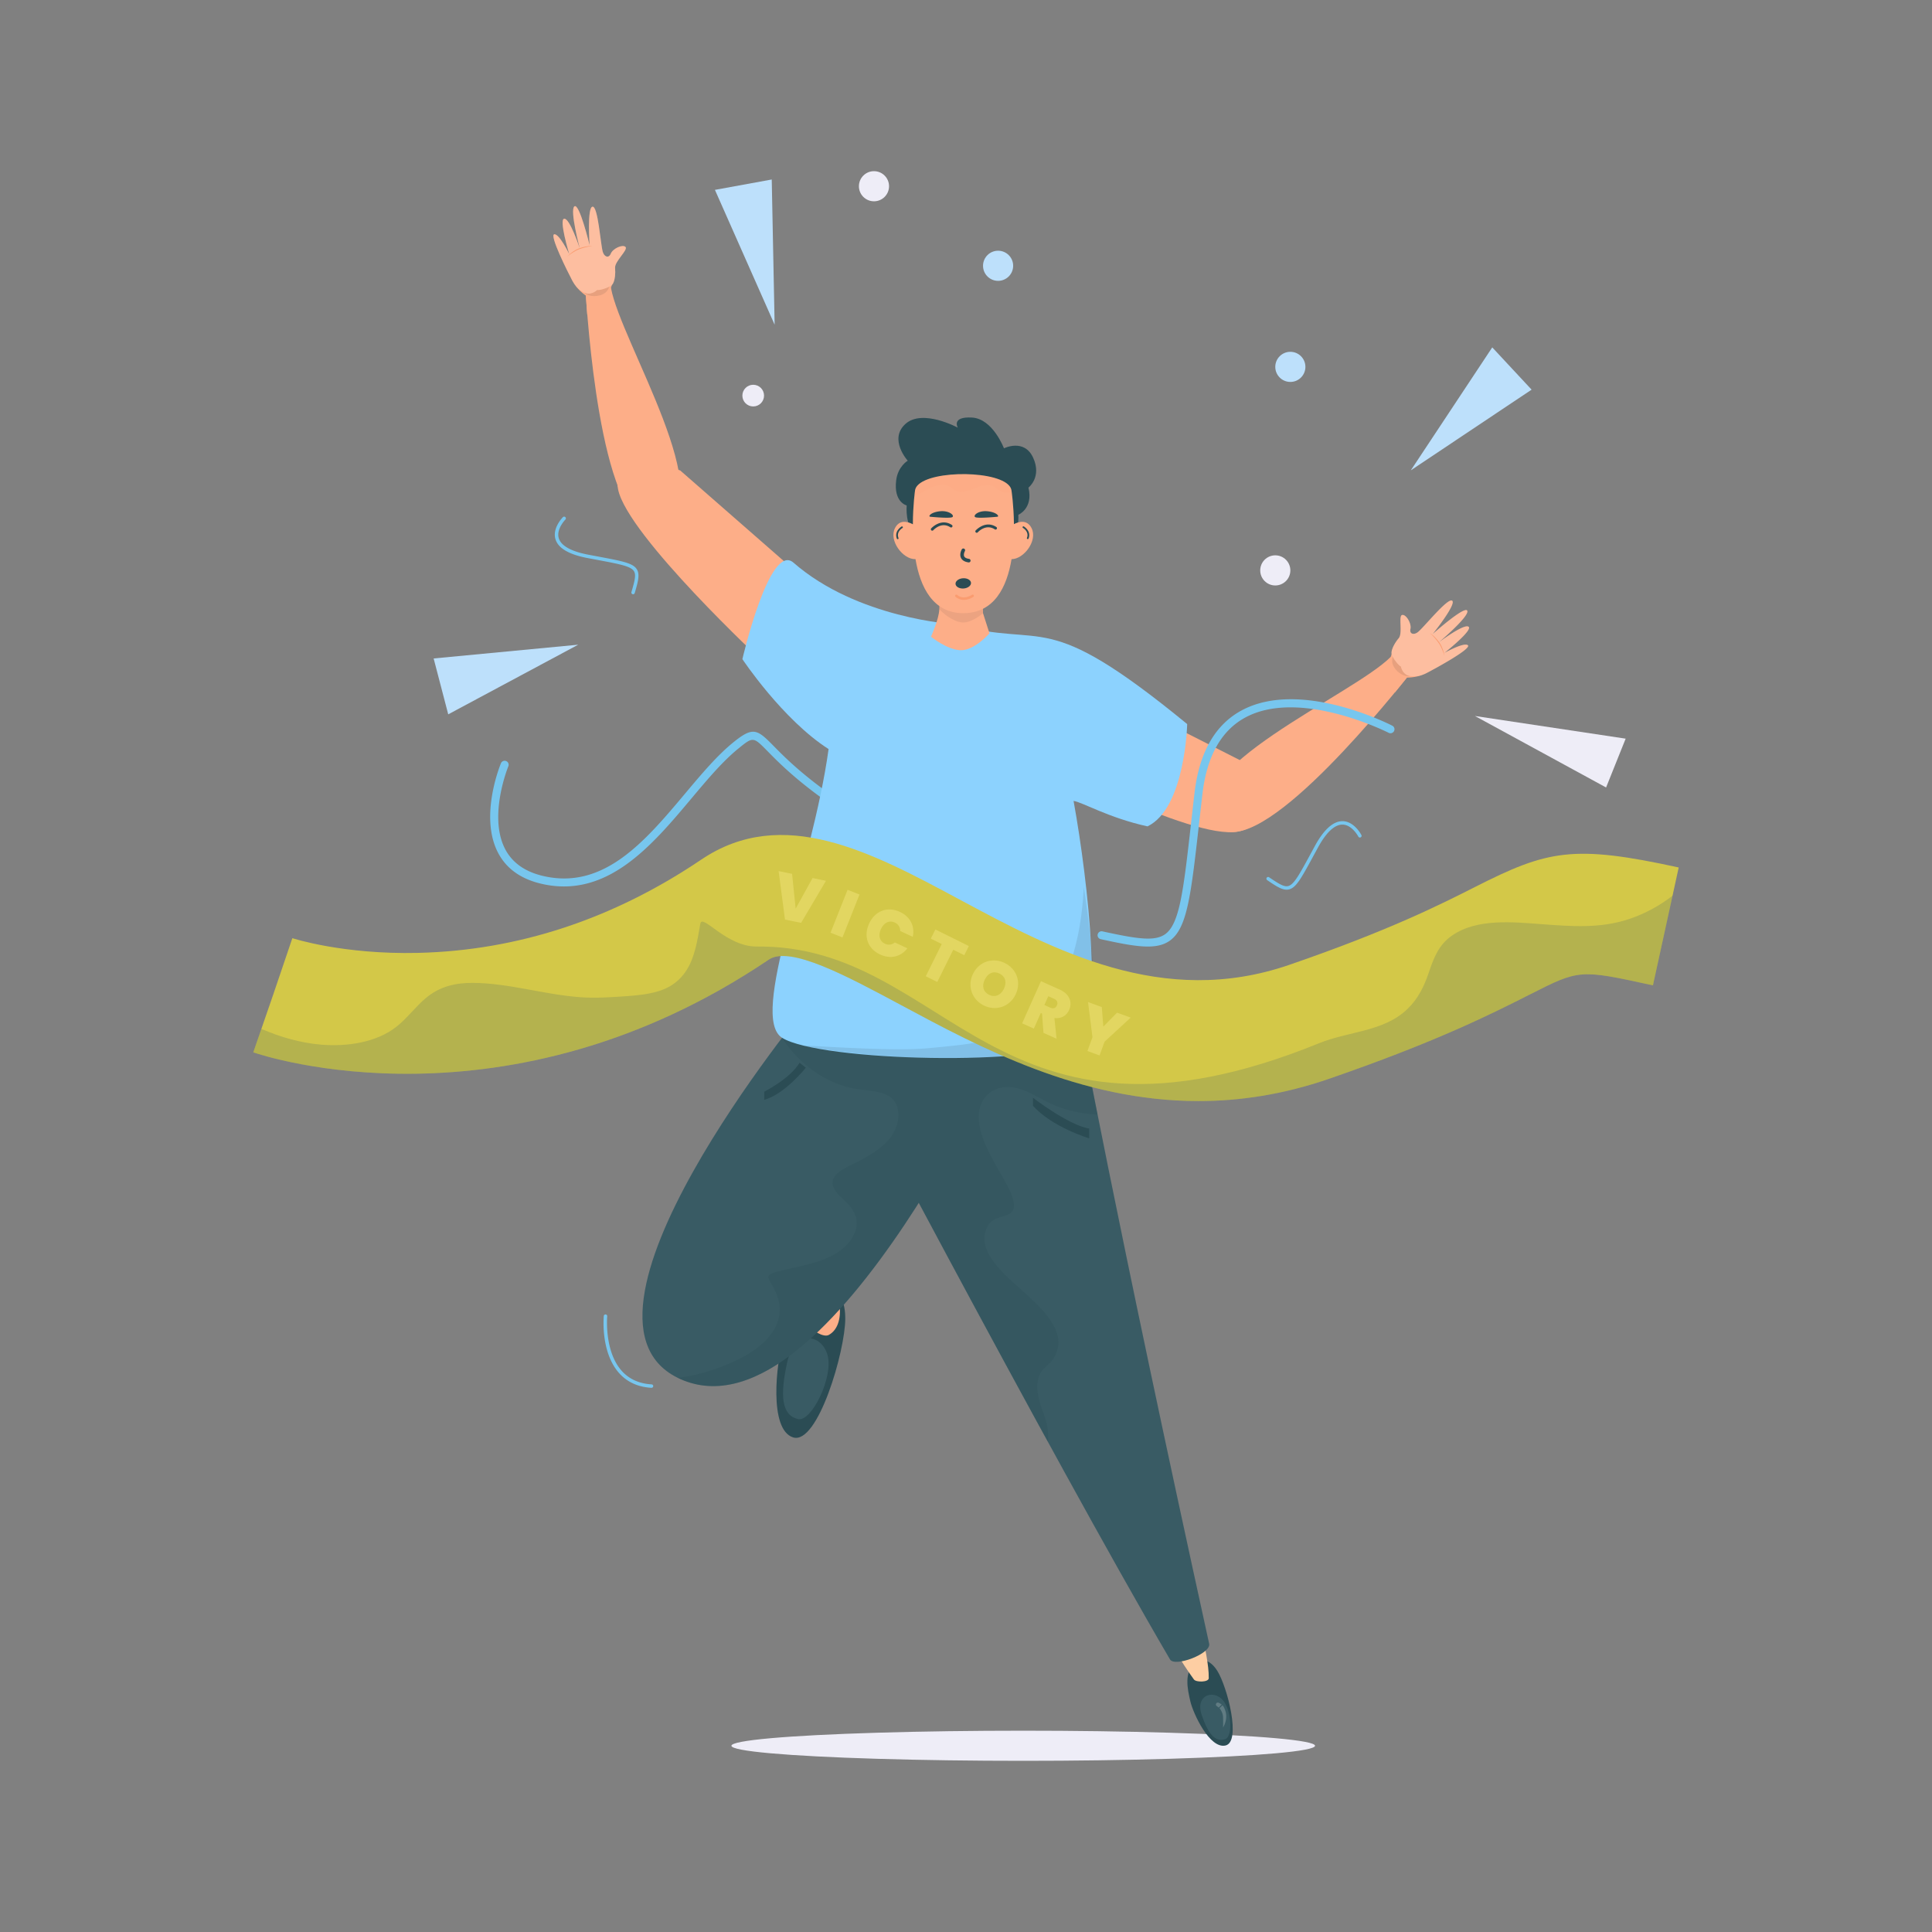
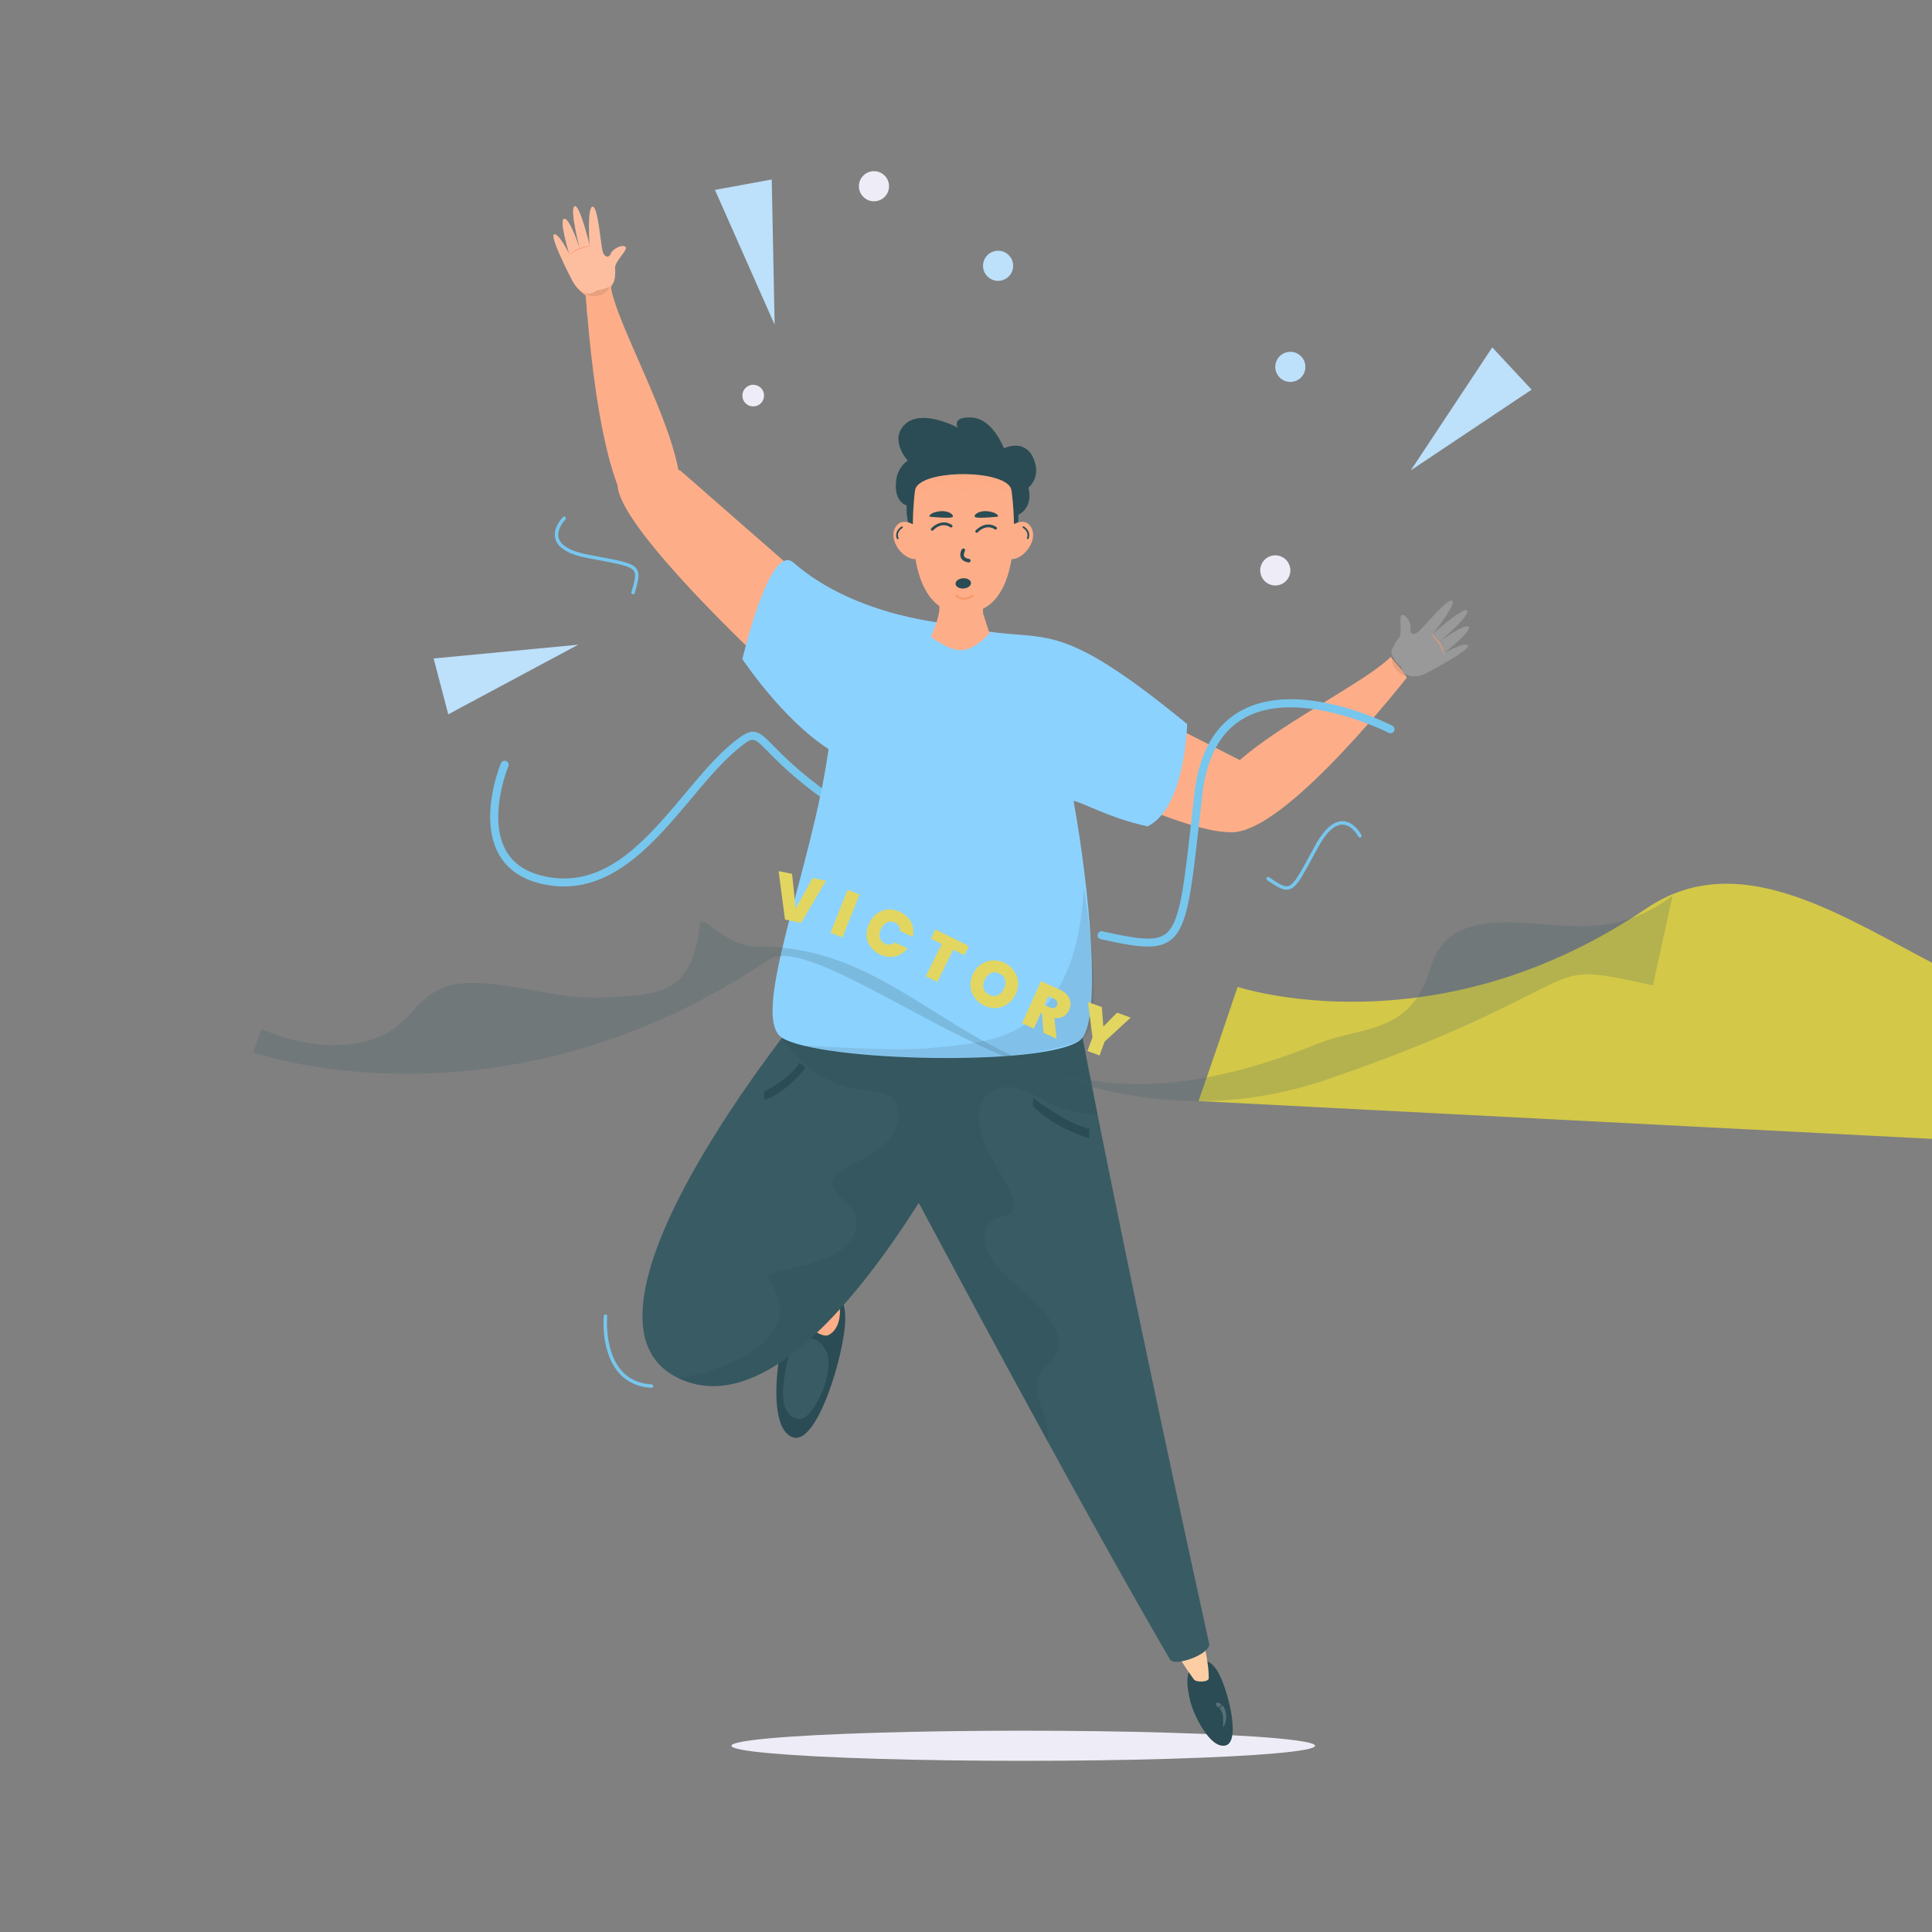
<svg xmlns="http://www.w3.org/2000/svg" enable-background="new 0 0 3000 3000" viewBox="0 0 3000 3000" id="business-competition">
  <rect x="0" y="0" width="3000" height="3000" fill="#808080" stroke="none" />
  <path fill="#77c6ee" d="M779.54 1334.28a88.668 88.668 0 0 1-6.65-11.07c-28.45-56.14 3.62-134.75 5-138.07 1.31-3.16 4.94-4.66 8.11-3.35 3.16 1.32 4.66 4.95 3.35 8.11-.32.76-31.25 76.71-5.37 127.73 10.79 21.31 30.31 35.51 57.98 42.24 95.2 23.19 159.63-53.52 221.94-127.7 25.41-30.26 49.42-58.83 74.7-79.36 30.77-24.98 37.17-20.44 62.31 5.14 25.09 25.52 71.79 73.02 192.7 140.84 3 1.67 4.06 5.45 2.38 8.45a6.215 6.215 0 0 1-8.45 2.38c-122.46-68.69-169.97-117.01-195.48-142.97-22.56-22.95-22.56-22.95-45.64-4.21-24.36 19.78-48 47.92-73.02 77.71-61.73 73.49-131.69 156.78-234.38 131.77-26.42-6.42-46.37-19.06-59.48-37.64z" />
  <ellipse cx="1588.87" cy="2710.81" fill="#eeedf7" rx="453.13" ry="23.39" />
  <path fill="#2b4c54" d="M1280.87 1996.95s31.74.25 31.66 50.7c-.09 50.45-42.68 196.32-80.96 184.34-38.28-11.99-25.94-117.09-15.68-149.29 10.24-32.19 24.25-77.58 64.98-85.75z" />
  <path fill="#fdae88" d="M1275.95 2001.45c8.52-.1 25.74 11.66 27.17 20.59 3.54 22.14-.94 42.5-16.22 50.86-8 4.38-26.47-6.99-29.96-14.55-18.04-39.09 4.02-56.73 19.01-56.9z" />
  <path fill="#395b64" d="M1239.25 2203.58c-25.83-6.03-28.11-36.41-17.08-87.48 11.03-51.07 53.31-46.04 62.83-11.86 9.5 34.18-25.04 104.18-45.75 99.34z" />
  <path fill="#395b64" d="M1575.46 1592.08s-284.65 642.11-513.82 551.51c-218.82-86.51 193.18-583.69 193.18-583.69l320.64 32.18z" />
  <path fill="#2b4c54" d="M1857.32 2579.4s17.43-9.67 32.99 15.21c15.56 24.88 37.4 109.86 12.77 115.76-24.63 5.9-50.4-49.68-54.76-68.7-4.35-19.02-10.73-45.69 9-62.27z" />
  <path fill="#fdcea3" d="M1821.83 2556.87s43.66-33.57 44.53-27.35c4.45 31.81 10.87 54.7 10.57 76.42-.09 6.32-19.63 6.62-23.02 1.94-22.63-31.23-32.08-51.01-32.08-51.01z" />
-   <path fill="#395b64" d="M1902.31 2700.65c-15.98 4.99-26.63-9.27-36.4-37.82-9.77-28.56 14.9-39.12 30.67-25.22 15.78 13.9 18.55 59.03 5.73 63.04z" />
  <path fill="#fff" d="M1903.6 2660.03c-1.04-5.15-2.86-9.13-5.18-12.15a63.324 63.324 0 0 0-4.76 4.65c2.84 3.51 5.39 8.42 5.53 14.85.3 14.79-.16 15.25-.16 15.25s7.02-10.49 4.57-22.6zM1892.29 2643.99c-1.77-.75-3.79.24-4.18 2.12-.25 1.19.23 2.41 1.23 3.09.83.56 1.91 1.37 3.07 2.42a69.03 69.03 0 0 1 4.73-4.64c-1.51-1.25-3.13-2.26-4.85-2.99z" opacity=".2" />
  <path fill="#395b64" d="M1674.16 1575.49s57.25 310.92 203.42 976.92c3.34 15.19-53.43 36.95-60.84 24.28-187.02-319.74-548.32-1007.07-548.32-1007.07l405.74 5.87z" />
  <path fill="#2b4c54" d="M1627.39 2226.08c-.31-9.85-2.63-18.47-5.82-27.78-6.78-19.77-16.27-42.9-7.21-63.58 3.4-7.76 9.65-12.31 15.57-17.98 5.07-4.86 8.74-11.56 11.09-18.15 3.69-10.35 3.04-21.41-.98-31.57-9.84-24.87-32.1-44.01-51.28-61.69-19.1-17.6-41.05-35.15-53.62-58.37-4.94-9.14-7.86-19.75-6.01-30.14a41.71 41.71 0 0 1 5.96-15.22c4.73-7.35 12.92-9.92 20.87-12.34 9.27-2.82 18.14-5.44 18.45-16.62.26-9.6-4.16-19.18-8.32-27.6-7.09-14.39-15.7-27.96-23.3-42.07-13.9-25.8-32.78-64.44-17-93.29 9.1-16.63 28.42-24.01 46.66-21.3 22.85 3.39 41.26 17.61 61.94 26.6 22.81 9.92 46.23 14.53 69.94 15.86-20.8-104.51-30.16-155.34-30.16-155.34l-308.35-4.46-111-11.14s-16.2 19.57-40.44 51.54c22.73 35.79 57.56 63.43 98.33 75.69 16.62 4.99 33.63 5.12 50.49 8.58 14.28 2.93 26.96 9.71 30.52 24.91 4.71 20.12-4.61 41.21-19.07 54.85-15.15 14.3-33.15 23.62-51.57 32.78-11.85 5.89-35.33 16.58-29.48 33.63 4.1 11.94 16.94 20.31 24.9 29.56 9.67 11.24 14.88 24.69 10.01 39.33-5.83 17.56-20.24 30.47-36.23 38.85-16.82 8.82-35.65 13.44-54.05 17.66-8.83 2.03-17.7 3.9-26.46 6.22-4.68 1.25-16.9 3.43-18.62 8.78-.78 2.42 3.57 9.12 5.25 12.16 3.91 7.07 7.48 14.17 9.79 21.95 4.88 16.49 2.65 33.05-6.08 47.82-17.85 30.18-54.61 48.01-86.25 59.72a295.939 295.939 0 0 1-63.14 15.71c2.86 1.39 5.81 2.73 8.92 3.96 123.27 48.74 262.58-114.53 365.02-275.83 60.4 112.99 131.41 244.92 200.64 371.35.17-4.36.23-8.7.09-13.04z" opacity=".25" />
  <path fill="#fdae88" d="m1056.3 730.57 230.21 201.32-100.1 97.24S974.48 831.96 959.8 760.08s96.5-29.51 96.5-29.51z" />
  <path fill="#fdae88" d="M948.74 447.13c-17.68 4.96-22.11 4.67-39.01 11.9 4.88 70.4 29.25 384.21 115.12 356.12 98.73-32.3-61.2-284.71-76.11-368.02z" />
  <path fill="#fdae88" d="M888.75 435.98c1.88 3.54 4.09 6.73 6.36 9.53 7 8.63 14.61 13.52 14.61 13.52l2.09 29.49c16.09-.77 42.47-9.74 40.48-18.92 0 0-7.9-13.8-2.11-26.91.02-.12.1-.26.16-.36 2.38-2.32 3.97-7.5 4.65-13.45.46-4.1.5-8.57.11-12.74-.97-10.19 20.6-28.12 16.21-32.67-4.41-4.54-19.74 2.48-22.91 10.38-3.17 7.87-10.2 4.94-12.44-2.84-3.45-12.01-7.33-71.16-15.93-70.07-8.6 1.09-4.54 59.67-4.54 59.67s-15.75-65.63-23.51-60.21c-7.73 5.42 8.31 65.35 8.31 65.35s-15.36-46.76-24.11-46.17c-8.76.56 7.63 54.79 7.63 54.79s-15.34-31.66-23.16-30.57c-7.83 1.1 20.46 57.69 28.1 72.18z" />
  <path fill="#231f20" d="M942.39 452.07c-3.76 4.43-9.51 6.62-15.15 7.4-5.59.77-11.64.22-16.68-2.47-1.49-.8-2.78-1.8-3.97-2.92.83.41 1.65.78 2.47 1.06 10.02 3.45 18.24-4.9 18.24-4.9 2.34.8 11.75-1.41 19.06-5.25-1.12 2.47-2.19 4.99-3.97 7.08z" opacity=".1" />
  <path fill="#fff" d="M888.75 435.98c1.88 3.54 4.09 6.73 6.36 9.53 3.98 3.83 9.11 7.97 13.95 9.62 10.02 3.45 18.24-4.9 18.24-4.9 2.78.96 15.52-2.33 22.88-7.55.02-.12.1-.26.16-.36 2.38-2.32 3.97-7.5 4.65-13.45.46-4.1.5-8.57.11-12.74-.97-10.19 20.6-28.12 16.21-32.67-4.41-4.54-19.74 2.48-22.91 10.38-3.17 7.87-10.2 4.94-12.44-2.84-3.45-12.01-7.33-71.16-15.93-70.07-8.6 1.09-4.54 59.67-4.54 59.67s-15.75-65.63-23.51-60.21c-7.73 5.42 8.31 65.35 8.31 65.35s-15.36-46.76-24.11-46.17c-8.76.56 7.63 54.79 7.63 54.79s-15.34-31.66-23.16-30.57c-7.83 1.11 20.46 57.7 28.1 72.19z" opacity=".2" />
  <path fill="#fa9c70" d="M880.86 398.19c2.9-2.15 5.82-4.23 8.85-6.14 3.02-1.89 6.11-3.72 9.42-4.93 3.31-1.28 6.77-2.28 10.22-3.19 3.46-.89 6.97-1.64 10.56-2.01-3.62-.19-7.24.3-10.79.99-3.56.7-7.03 1.73-10.47 2.93-3.43 1.35-6.57 3.23-9.53 5.32-2.95 2.13-5.74 4.44-8.26 7.03z" />
  <path fill="#fdae88" d="m1932.34 1183.89-272.8-138.22-52.74 129.2s242.9 129.72 315.05 116.46c72.14-13.26 10.49-107.44 10.49-107.44z" />
  <path fill="#fdae88" d="M2159.45 1020.08c11.68 14.16 15.48 16.45 25.23 32.05-44.2 55.01-243.39 298.72-297.85 226.63-62.62-82.9 212.81-198.8 272.62-258.68z" />
-   <path fill="#fdae88" d="M2215.06 1045.18c-3.57 1.83-7.2 3.19-10.67 4.19-10.67 3.09-19.72 2.76-19.72 2.76l-18.56 23.01c-12.77-9.82-29.31-32.24-22.43-38.65 0 0 14.36-6.82 17.1-20.88.05-.11.07-.27.08-.39-.63-3.27 1.02-8.42 3.86-13.69a62.96 62.96 0 0 1 7.19-10.52c6.62-7.81-.85-34.85 5.35-36.08 6.22-1.21 14.79 13.31 12.88 21.6-1.89 8.28 5.55 9.88 11.83 4.77 9.69-7.89 46.65-54.23 53.09-48.42 6.44 5.81-30.34 51.58-30.34 51.58s50.4-44.89 53.68-36c3.26 8.86-44.13 48.91-44.13 48.91s39.31-29.61 46.16-24.14c6.87 5.46-37.55 40.62-37.55 40.62s30.67-17.24 36.47-11.87c5.79 5.36-49.74 35.67-64.29 43.2z" />
  <path fill="#231f20" d="M2161.83 1027.76c.56 5.78 4.03 10.86 8.21 14.72 4.15 3.83 9.43 6.83 15.1 7.5 1.68.2 3.31.11 4.93-.13-.91-.14-1.8-.31-2.63-.54-10.2-2.89-12.18-14.43-12.18-14.43-2.38-.68-8.84-7.86-12.65-15.19-.49 2.66-1.04 5.33-.78 8.07z" opacity=".1" />
  <path fill="#fff" d="M2215.06 1045.18c-3.57 1.83-7.2 3.19-10.67 4.19-5.45.88-12.03 1.34-16.95-.07-10.2-2.89-12.18-14.43-12.18-14.43-2.83-.8-11.41-10.78-14.47-19.27.05-.11.07-.27.08-.39-.63-3.27 1.02-8.42 3.86-13.69a62.96 62.96 0 0 1 7.19-10.52c6.62-7.81-.85-34.85 5.35-36.08 6.22-1.21 14.79 13.31 12.88 21.6-1.89 8.28 5.55 9.88 11.83 4.77 9.69-7.89 46.65-54.23 53.09-48.42 6.44 5.81-30.34 51.58-30.34 51.58s50.4-44.89 53.68-36c3.26 8.86-44.13 48.91-44.13 48.91s39.31-29.61 46.16-24.14c6.87 5.46-37.55 40.62-37.55 40.62s30.67-17.24 36.47-11.87c5.78 5.37-49.75 35.68-64.3 43.21z" opacity=".2" />
  <path fill="#fa9c70" d="M2243.11 1018.66c-1.16-3.42-2.37-6.8-3.76-10.09-1.4-3.28-2.9-6.54-4.92-9.42-1.99-2.94-4.26-5.74-6.57-8.46-2.33-2.71-4.78-5.33-7.52-7.68 3.08 1.91 5.77 4.38 8.29 6.98 2.53 2.61 4.78 5.43 6.93 8.38 2.05 3.07 3.55 6.41 4.79 9.81 1.2 3.42 2.17 6.91 2.76 10.48z" />
  <path fill="#8cd2fe" d="M1843.46 1124.35c-225.52-184.92-217.01-115.18-362.1-155.05 0 0-150.05-8.92-249.28-95.65-37.05-32.39-79.31 149.85-79.31 149.85s62.29 93.78 133.85 139.66c-25.4 184.6-123.83 415.45-72.24 448.28 57.37 36.5 404.74 45.46 462.1 4.41 36.21-25.92 14.4-241.23-9.45-372.18 13.24 1.7 54.67 26.38 114.81 39.51 58.57-28.16 61.62-158.83 61.62-158.83z" />
  <path fill="#231f20" d="M1683.01 1377.63c-1.58 28.13-4.74 56.16-11.26 83.84-10.33 43.85-30.16 89.85-69.42 121.63-44.32 35.88-103.97 39.01-161.86 44.61-59.65 5.76-200.63-5.99-191.59-3.8 47.01 11.41 305.31 41.61 427.6-8.07 33.6-13.65 22.88-128.38 6.53-238.21z" opacity=".1" />
  <path fill="#2b4c54" d="M1604.01 1704.67s55.83 42.94 87.32 47.71v15.27s-57.27-17.17-87.32-50.57v-12.41zM1241.55 1650.24c-14.72 24.79-54.82 44.87-54.82 44.87l-.05 12.75c32.4-9.11 64.58-49.92 64.58-49.92l-9.71-7.7z" />
-   <path fill="#eeedf7" d="m2290.28 1111.79 234.04 35.19-30.4 75.8z" />
  <path fill="#bde0fb" d="m1202.85 504.22-92.71-209.39 88.21-16.1zM2190.71 730.34l126.46-190.92 61.09 65.64zM897.87 1001.07l-201.86 108.15-22.66-86.76z" />
  <path fill="#eeedf7" d="M1380.5 289.19c0 12.92-10.47 23.39-23.39 23.39s-23.39-10.47-23.39-23.39 10.47-23.39 23.39-23.39c12.92.01 23.39 10.48 23.39 23.39z" />
  <path fill="#bde0fb" d="M2027.03 569.68c0 12.92-10.47 23.39-23.39 23.39s-23.39-10.47-23.39-23.39 10.47-23.39 23.39-23.39 23.39 10.47 23.39 23.39z" />
  <path fill="#eeedf7" d="M2003.65 885.71c0 12.92-10.47 23.39-23.39 23.39s-23.39-10.47-23.39-23.39 10.47-23.39 23.39-23.39c12.92.01 23.39 10.48 23.39 23.39z" />
  <path fill="#bde0fb" d="M1573.23 412.71c0 12.92-10.47 23.39-23.39 23.39s-23.39-10.47-23.39-23.39 10.47-23.39 23.39-23.39 23.39 10.47 23.39 23.39z" />
  <path fill="#eeedf7" d="M1186.41 614.29c0 9.29-7.53 16.83-16.83 16.83-9.29 0-16.83-7.53-16.83-16.83 0-9.29 7.53-16.83 16.83-16.83 9.3 0 16.83 7.53 16.83 16.83z" />
  <path fill="#77c6ee" d="M1997.88 1381.51c-8.01 0-17.09-5.89-30.24-14.88a2.68 2.68 0 0 1-.7-3.72 2.692 2.692 0 0 1 3.72-.7c15.3 10.45 23.22 15.18 29.59 13.66 8.85-2.14 17.33-17.74 34.21-48.83l7.53-13.83c13.93-25.48 28.45-38.19 42.76-38.12 18.06.23 28.78 20.67 29.23 21.54a2.67 2.67 0 0 1-1.15 3.6c-1.31.67-2.92.16-3.61-1.15-.09-.18-9.71-18.46-24.56-18.63-12.33-.12-25.26 12.08-37.98 35.33l-7.52 13.82c-18.74 34.5-26.49 48.78-37.66 51.48-1.18.29-2.38.43-3.62.43zM1011.65 2154.99h-.16c-21.34-1.24-38.5-9.26-51.01-23.85-27.82-32.42-23.14-85.45-22.93-87.69.14-1.47 1.56-2.54 2.92-2.41 1.47.14 2.55 1.45 2.41 2.91-.05.53-4.66 53.04 21.67 83.72 11.53 13.43 27.43 20.82 47.25 21.98 1.47.09 2.6 1.35 2.51 2.83a2.664 2.664 0 0 1-2.66 2.51zM983.06 922.77a2.68 2.68 0 0 1-2.57-3.44c5.26-17.76 7.36-26.75 3.93-32.36-4.75-7.77-22.19-11.05-56.95-17.58l-15.49-2.93c-28.52-5.45-45.14-15.21-49.39-29.02-5.32-17.26 10.84-33.73 11.54-34.42a2.67 2.67 0 0 1 3.78 0 2.67 2.67 0 0 1 .01 3.78c-.15.15-14.59 14.91-10.21 29.09 3.58 11.58 19.24 20.34 45.27 25.31l15.47 2.93c38.58 7.25 54.55 10.26 60.53 20.05 4.8 7.85 1.84 19.05-3.37 36.67a2.646 2.646 0 0 1-2.55 1.92z" />
-   <path fill="#d3c848" d="M1861.08 1709.74c-184.29.01-339.74-83.46-461.74-148.96-84.97-45.62-172.84-92.78-205.5-70.71-407.34 275.01-784.68 149.49-800.55 144.01l61.16-177.12-30.58 88.56 30.1-88.73c.77.26 78.36 25.6 195.34 22.84 154.8-3.68 302.73-52.42 439.67-144.87 126.46-85.38 265.01-11.01 398.99 60.92 148.64 79.8 317.11 170.26 513.98 102.55 155.03-53.32 235.6-94.14 288.92-121.16 112.48-56.99 152.06-65.85 315.82-30.06l-40 183.07c-114.03-24.91-114.02-24.92-191.13 14.15-57.91 29.34-145.41 73.68-312.67 131.2-70.58 24.28-137.94 34.31-201.81 34.31z" />
+   <path fill="#d3c848" d="M1861.08 1709.74l61.16-177.12-30.58 88.56 30.1-88.73c.77.26 78.36 25.6 195.34 22.84 154.8-3.68 302.73-52.42 439.67-144.87 126.46-85.38 265.01-11.01 398.99 60.92 148.64 79.8 317.11 170.26 513.98 102.55 155.03-53.32 235.6-94.14 288.92-121.16 112.48-56.99 152.06-65.85 315.82-30.06l-40 183.07c-114.03-24.91-114.02-24.92-191.13 14.15-57.91 29.34-145.41 73.68-312.67 131.2-70.58 24.28-137.94 34.31-201.81 34.31z" />
  <path fill="#395b64" d="M2530.79 1426.69c-45.52 15.47-90.03 11.8-137.08 8.35-44.46-3.26-99.88-9.24-138.81 17.54-20.91 14.39-28.29 34.2-36.2 57.39-7.45 21.84-16.25 40.32-33 56.58-36.82 35.72-91.09 34.55-137.32 53.34-504.44 205.03-574.69-153.1-873.12-150.11-47.76.48-84.86-52.13-87.81-35.36-3.22 18.36-6.02 36.88-12.63 54.42-9.39 24.95-26.39 42.34-52.05 50.19-16.2 4.96-33.26 6.63-50.09 7.83-23.58 1.67-47.64 3.28-71.24 1.63-56.06-3.94-110.6-21.85-166.99-22.28-27.39-.21-51.98 5.67-73.26 23.6-16.27 13.71-28.87 31.28-45.59 44.47-31.58 24.91-77.37 31.03-116.36 27.89-32.26-2.6-63.65-11.7-93.36-24.53l-12.59 36.45c15.87 5.48 393.2 131 800.55-144.01 32.66-22.07 120.53 25.1 205.5 70.71 122 65.5 277.45 148.97 461.74 148.96 63.87 0 131.23-10.03 201.83-34.31 167.26-57.52 254.76-101.86 312.67-131.2 77.11-39.07 77.1-39.06 191.13-14.15l30.42-139.25c-19.94 15.46-42.37 27.71-66.34 35.85z" opacity=".2" />
  <path fill="#2b4c54" d="M1581.3 799.35s23.44-9.7 15.69-42.18c0 0 21.13-16.17 7.27-46.46-13.86-30.3-45.32-14.57-45.32-14.57s-17.34-46.03-49.74-47.78c-32.41-1.75-21.92 15.7-21.92 15.7s-54.83-29.69-81.31-5.8c-26.48 23.89 3.55 57.1 3.55 57.1s-15.21 8.8-17.92 30.3c-4.34 34.37 16.3 39.18 16.3 39.18s-3.03 34.87 14.71 42.48c17.74 7.61 161.73 73.43 158.69-27.97z" />
  <path fill="#fdae88" d="M1536.48 983.46s-22.84 26.17-44.01 26.17c-21.18 0-46.87-20.94-46.87-20.94s12.26-26.57 12.92-42.48c.39-10.57.74-19.81.74-21.38h66.89l.27 27.3 10.06 31.33z" />
-   <path fill="#513f3c" d="M1526.42 952.14c-10.53 8.78-21.92 14.47-30.7 14.47-10.65 0-25.08-8.35-37.21-20.4.39-10.57.74-19.81.74-21.38h66.89l.28 27.31z" opacity=".1" />
  <path fill="#fdae88" d="M1601.77 819.96c-7.11-13.86-20.01-9.89-27.32-6.11-.32-29.68-3.83-52.32-3.83-52.32-.25-1.59-.75-3.1-1.51-4.53-14.76-26.67-122.59-27.67-144.48-3.1-2.1 2.26-3.35 4.86-3.77 7.63 0 0-3.29 22.76-3.36 52.55-7.23-3.85-20.5-8.25-27.74 5.88-10.11 19.72 12.62 49.07 31.82 48.26 7.44 43.56 27.05 83.9 74.17 83.9 48.03 0 67.72-40.32 74.97-83.87 19.02.04 41.03-28.83 31.05-48.29z" />
  <path fill="#fa9c70" d="M1496.84 931.5c-8.3 0-13.14-4.83-13.22-4.9a1.974 1.974 0 0 1 2.82-2.76c.35.35 8.7 8.46 22.84-.29.93-.57 2.14-.29 2.71.64.57.92.29 2.14-.64 2.71-5.56 3.44-10.45 4.6-14.51 4.6z" />
  <path fill="#fa9c70" d="M1423.72 768.09c5.92-1.53 10.97-5.37 16.3-8.2 6.51-3.46 13.7-6.38 21.09-7.14 3.4-.35 6.92-.21 10.17.95 3.36 1.2 6 3.59 8.75 5.78 1.36 1.09 2.79 2.1 4.39 2.8 1.94.85 3.95 1.15 6.05 1.23 4.46.16 8.92-.65 13.21-1.82 4.21-1.15 8.43-2.63 12.36-4.51 3.77-1.81 7.77-3.25 11.93-3.85 4.08-.58 8.54-.44 12.47.88 3.27 1.1 5.95 3.31 8.64 5.39 3.09 2.38 6.3 4.22 10.19 4.9 3.9.69 7.85.35 11.78.13-.27-2.02-.44-3.12-.44-3.12-.25-1.59-.75-3.1-1.51-4.53-14.76-26.67-122.59-27.67-144.48-3.1-2.1 2.26-3.35 4.86-3.77 7.63 0 0-.37 2.54-.85 7.01 1.24.08 2.51-.11 3.72-.43z" opacity=".1" />
  <path fill="#2b4c54" d="M1492.07 865.99c-2.62-5.91 1.23-12.63 1.4-12.92a2.769 2.769 0 0 1 3.78-.99c1.33.76 1.77 2.45 1.01 3.78-.75 1.3-2.3 5.26-1.06 8.04.98 2.01 3.5 3.32 7.51 3.91a2.768 2.768 0 1 1-.8 5.48c-5.95-.87-9.89-3.22-11.71-7-.04-.11-.09-.21-.13-.3zM1483.78 906.74c.32 4.37 5.94 7.53 12.55 7.04 6.61-.48 11.72-4.42 11.4-8.79-.32-4.37-5.94-7.52-12.55-7.04-6.61.48-11.72 4.42-11.4 8.79zM1595.88 837.11c.54 0 1.05-.32 1.26-.85 4.6-11.76-7.17-18.71-7.29-18.78a1.34 1.34 0 0 0-1.84.49c-.37.64-.15 1.47.49 1.84.41.24 9.88 5.88 6.13 15.46-.27.69.07 1.48.76 1.75.16.06.32.09.49.09zM1548.04 820.6c.18-.85-.17-1.76-.94-2.26-17.05-11.13-31.9 5.16-32.05 5.33-.81.9-.71 2.27.17 3.07.89.8 2.26.72 3.07-.17.51-.56 12.54-13.66 26.43-4.59 1.01.66 2.35.37 3.01-.63.15-.24.25-.49.31-.75zM1478.97 817.35c.18-.85-.17-1.76-.94-2.26-17.05-11.13-31.9 5.16-32.05 5.33-.81.9-.71 2.27.17 3.07.89.8 2.26.72 3.07-.17.51-.56 12.54-13.66 26.43-4.59a2.176 2.176 0 0 0 3.32-1.38zM1444.34 802.38s31.01 3.08 34.56.52c3.55-2.57-5.12-10.41-19.2-9.02-14.08 1.39-18.86 7.87-15.36 8.5zM1548.75 802.38s-31.01 3.08-34.56.52c-3.55-2.57 5.12-10.41 19.2-9.02 14.08 1.39 18.86 7.87 15.36 8.5zM1393.92 837.23c-.54 0-1.05-.32-1.26-.85-4.6-11.76 7.17-18.71 7.29-18.78a1.34 1.34 0 0 1 1.84.49c.37.64.15 1.47-.49 1.84-.4.24-9.88 5.88-6.13 15.46.27.69-.07 1.48-.76 1.75-.17.06-.33.09-.49.09z" />
  <path fill="#e2d661" d="m1261.75 1363.42 20.83 4.27-38.62 65.3-25.02-5.12-9.92-75.25 20.93 4.29 5.55 54 26.25-47.49zM1316.11 1381.64l18.53 7.35-26.44 66.64-18.52-7.35 26.43-66.64zM1397.44 1416.02c16.31 7.63 23.52 22.47 19.84 38.72l-19.44-9.1c-.02-5.96-3.1-10.66-8.44-13.17-8.29-3.88-16.75.03-21.41 9.98-4.7 10.05-2.28 19.04 6.01 22.93 5.34 2.5 10.93 1.86 15.52-1.95l19.44 9.1c-10.13 13.23-26.14 17.2-42.45 9.56-19.54-9.14-25.96-28.78-16.86-48.22 9.06-19.35 28.25-27 47.79-17.85zM1452.43 1443.25l51.97 25.76-7.05 14.22-17.14-8.5-24.8 50.06-17.87-8.86 24.8-50.05-16.96-8.4 7.05-14.23zM1527.83 1561.38c-18.28-8.92-26.4-29.86-16.95-49.24 9.46-19.38 30.91-25.78 49.19-16.86 18.38 8.97 26.36 29.72 16.9 49.11-9.45 19.38-30.86 25.91-49.14 16.99zm8.12-16.63c9.23 4.5 17.97.73 22.84-9.23 4.95-10.14 2.5-19.27-6.74-23.77-9.32-4.55-17.93-.83-22.88 9.32-4.87 9.96-2.55 19.12 6.78 23.68zM1645.09 1536.38c16.26 7.26 20.28 20.21 15.05 31.91-3.82 8.54-11.78 13.9-22.86 12.52l3.36 32.14-20.34-9.09-2.21-29.96-1.95-.87-10.79 24.15-18.21-8.14 29.26-65.48 28.69 12.82zm-8.29 14.57-9.01-4.03-6.1 13.66 9.01 4.03c4.92 2.2 8.51.9 10.5-3.56 1.82-4.08.52-7.89-4.4-10.1zM1689.47 1555.96l21.41 7.82 2.36 30.33 21.34-21.67 21.12 7.71-40.48 37.33-7.81 21.41-18.83-6.88 7.81-21.41-6.92-54.64z" />
  <path fill="#77c6ee" d="M1816.87 1460.4c-.09.07-.18.13-.27.2-21.51 15.42-54.82 9.19-107.4-2.26a6.198 6.198 0 0 1-4.74-7.38 6.19 6.19 0 0 1 7.39-4.74c53.97 11.75 81.19 16.01 97.52 4.3.06-.04.12-.09.18-.13 22.33-16.27 28.24-68.63 39.99-172.67 1.62-14.37 3.36-29.76 5.28-46.24 7.33-63.18 32.11-106.47 73.62-128.59 90.74-48.4 227.75 21 233.54 23.98 3.05 1.57 4.24 5.31 2.68 8.36-1.58 3.05-5.31 4.25-8.36 2.68-1.36-.69-137.06-69.41-222.04-24.05-37.69 20.11-60.28 60.18-67.11 119.05-1.91 16.47-3.65 31.85-5.27 46.21-12.54 110.94-18.29 161.8-45.01 181.28z" />
</svg>